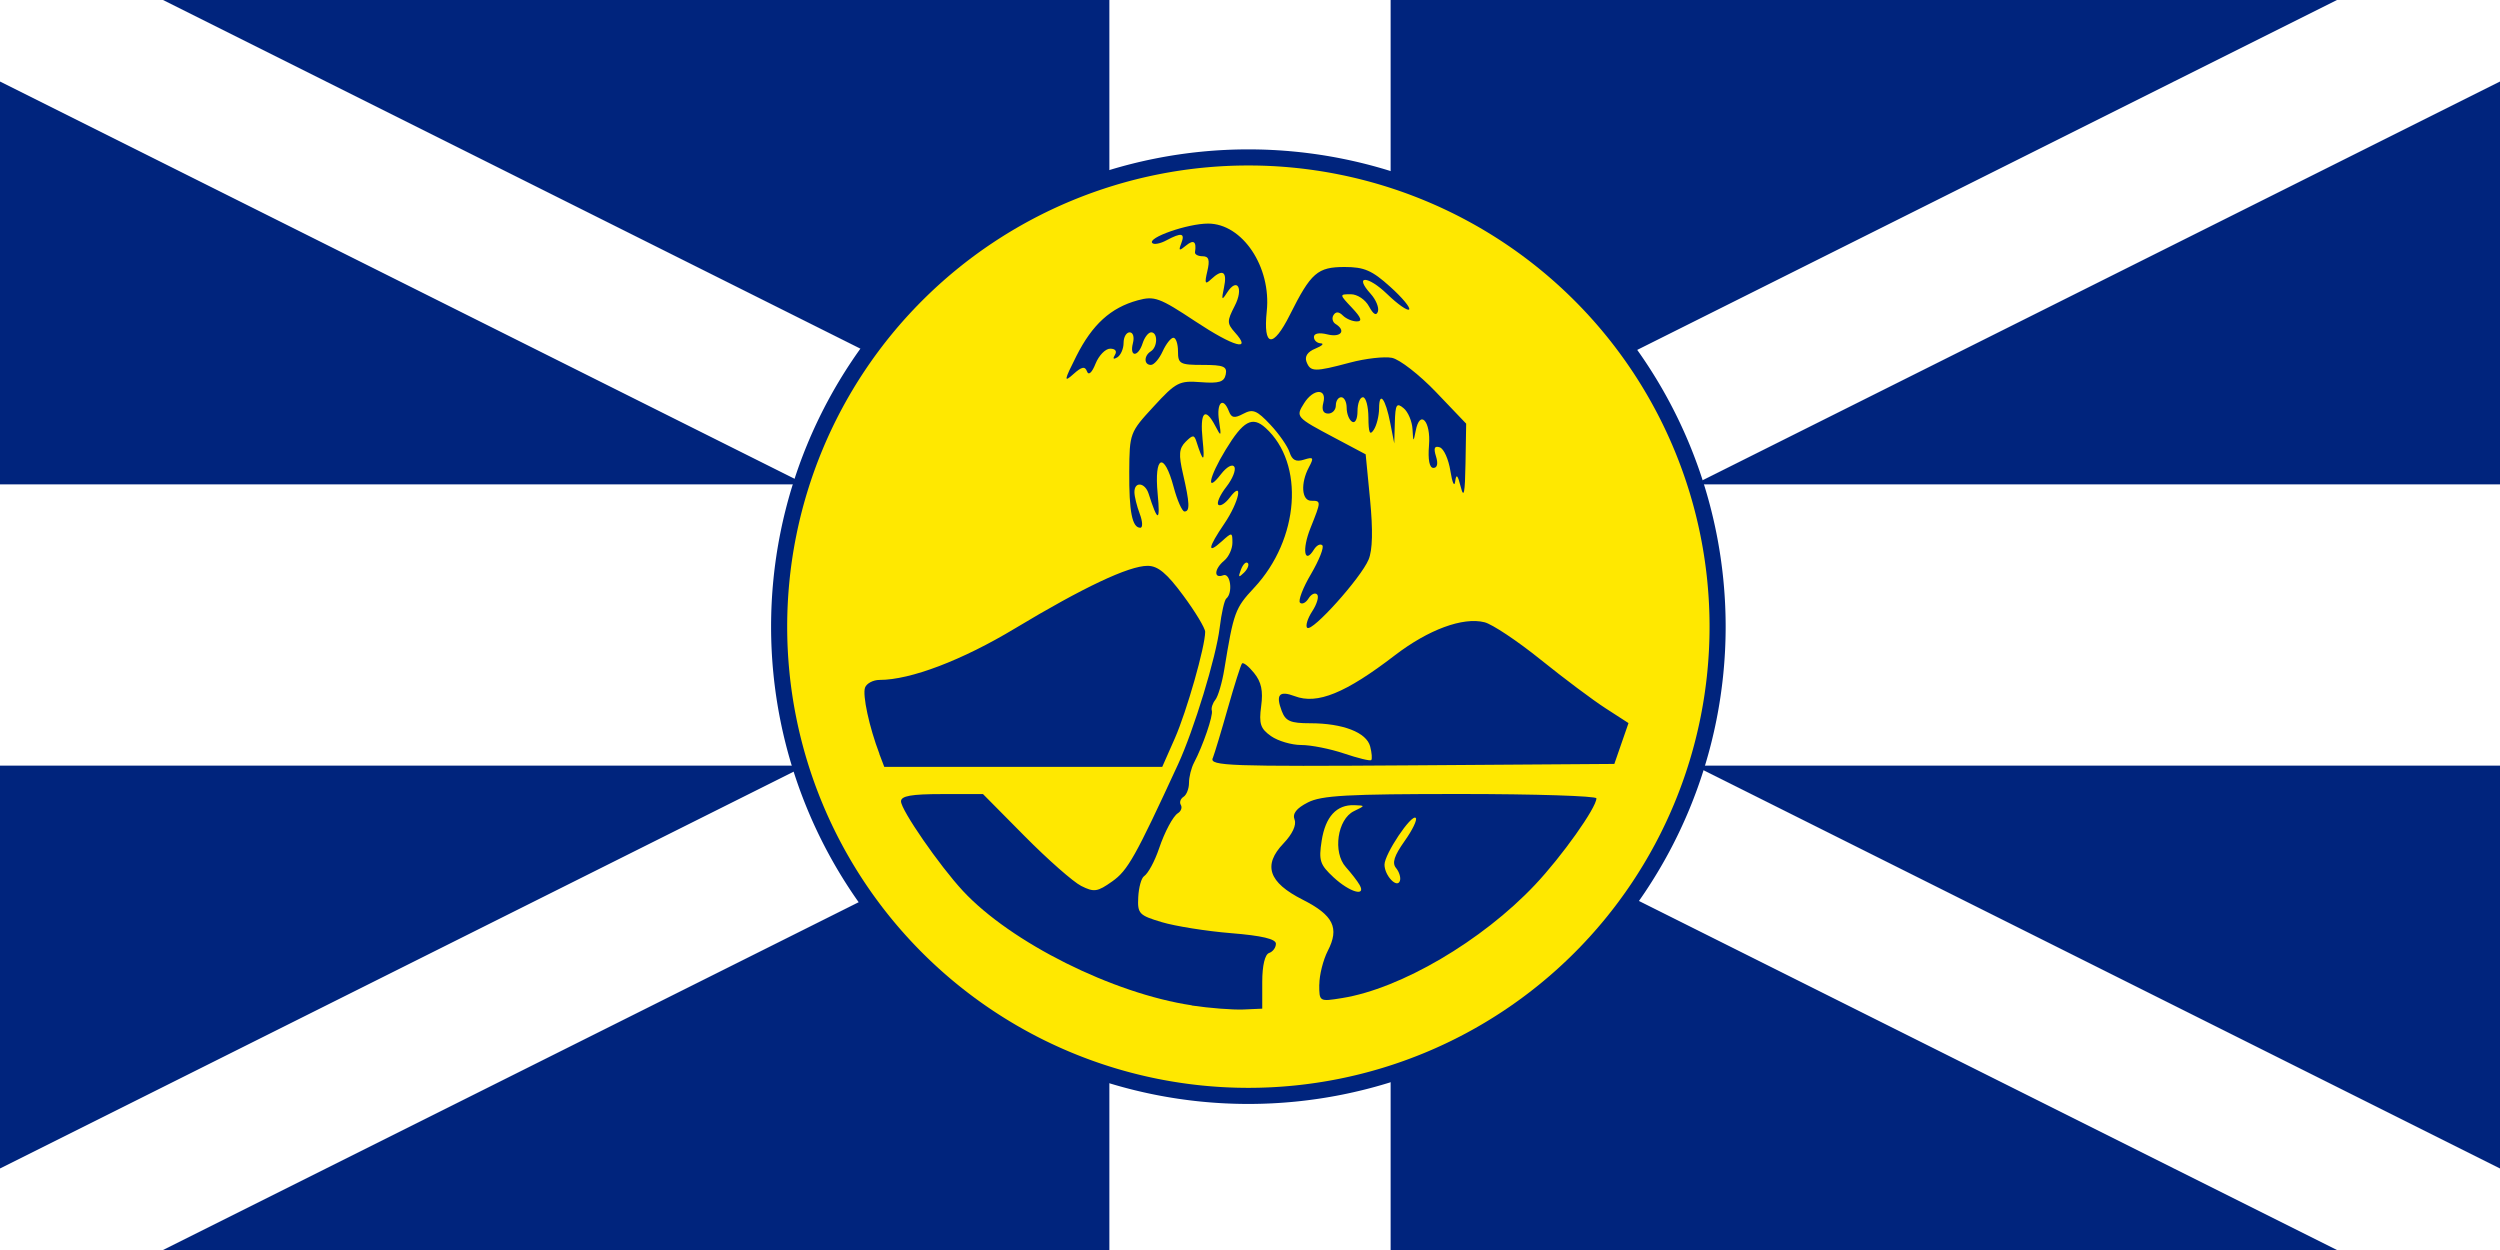
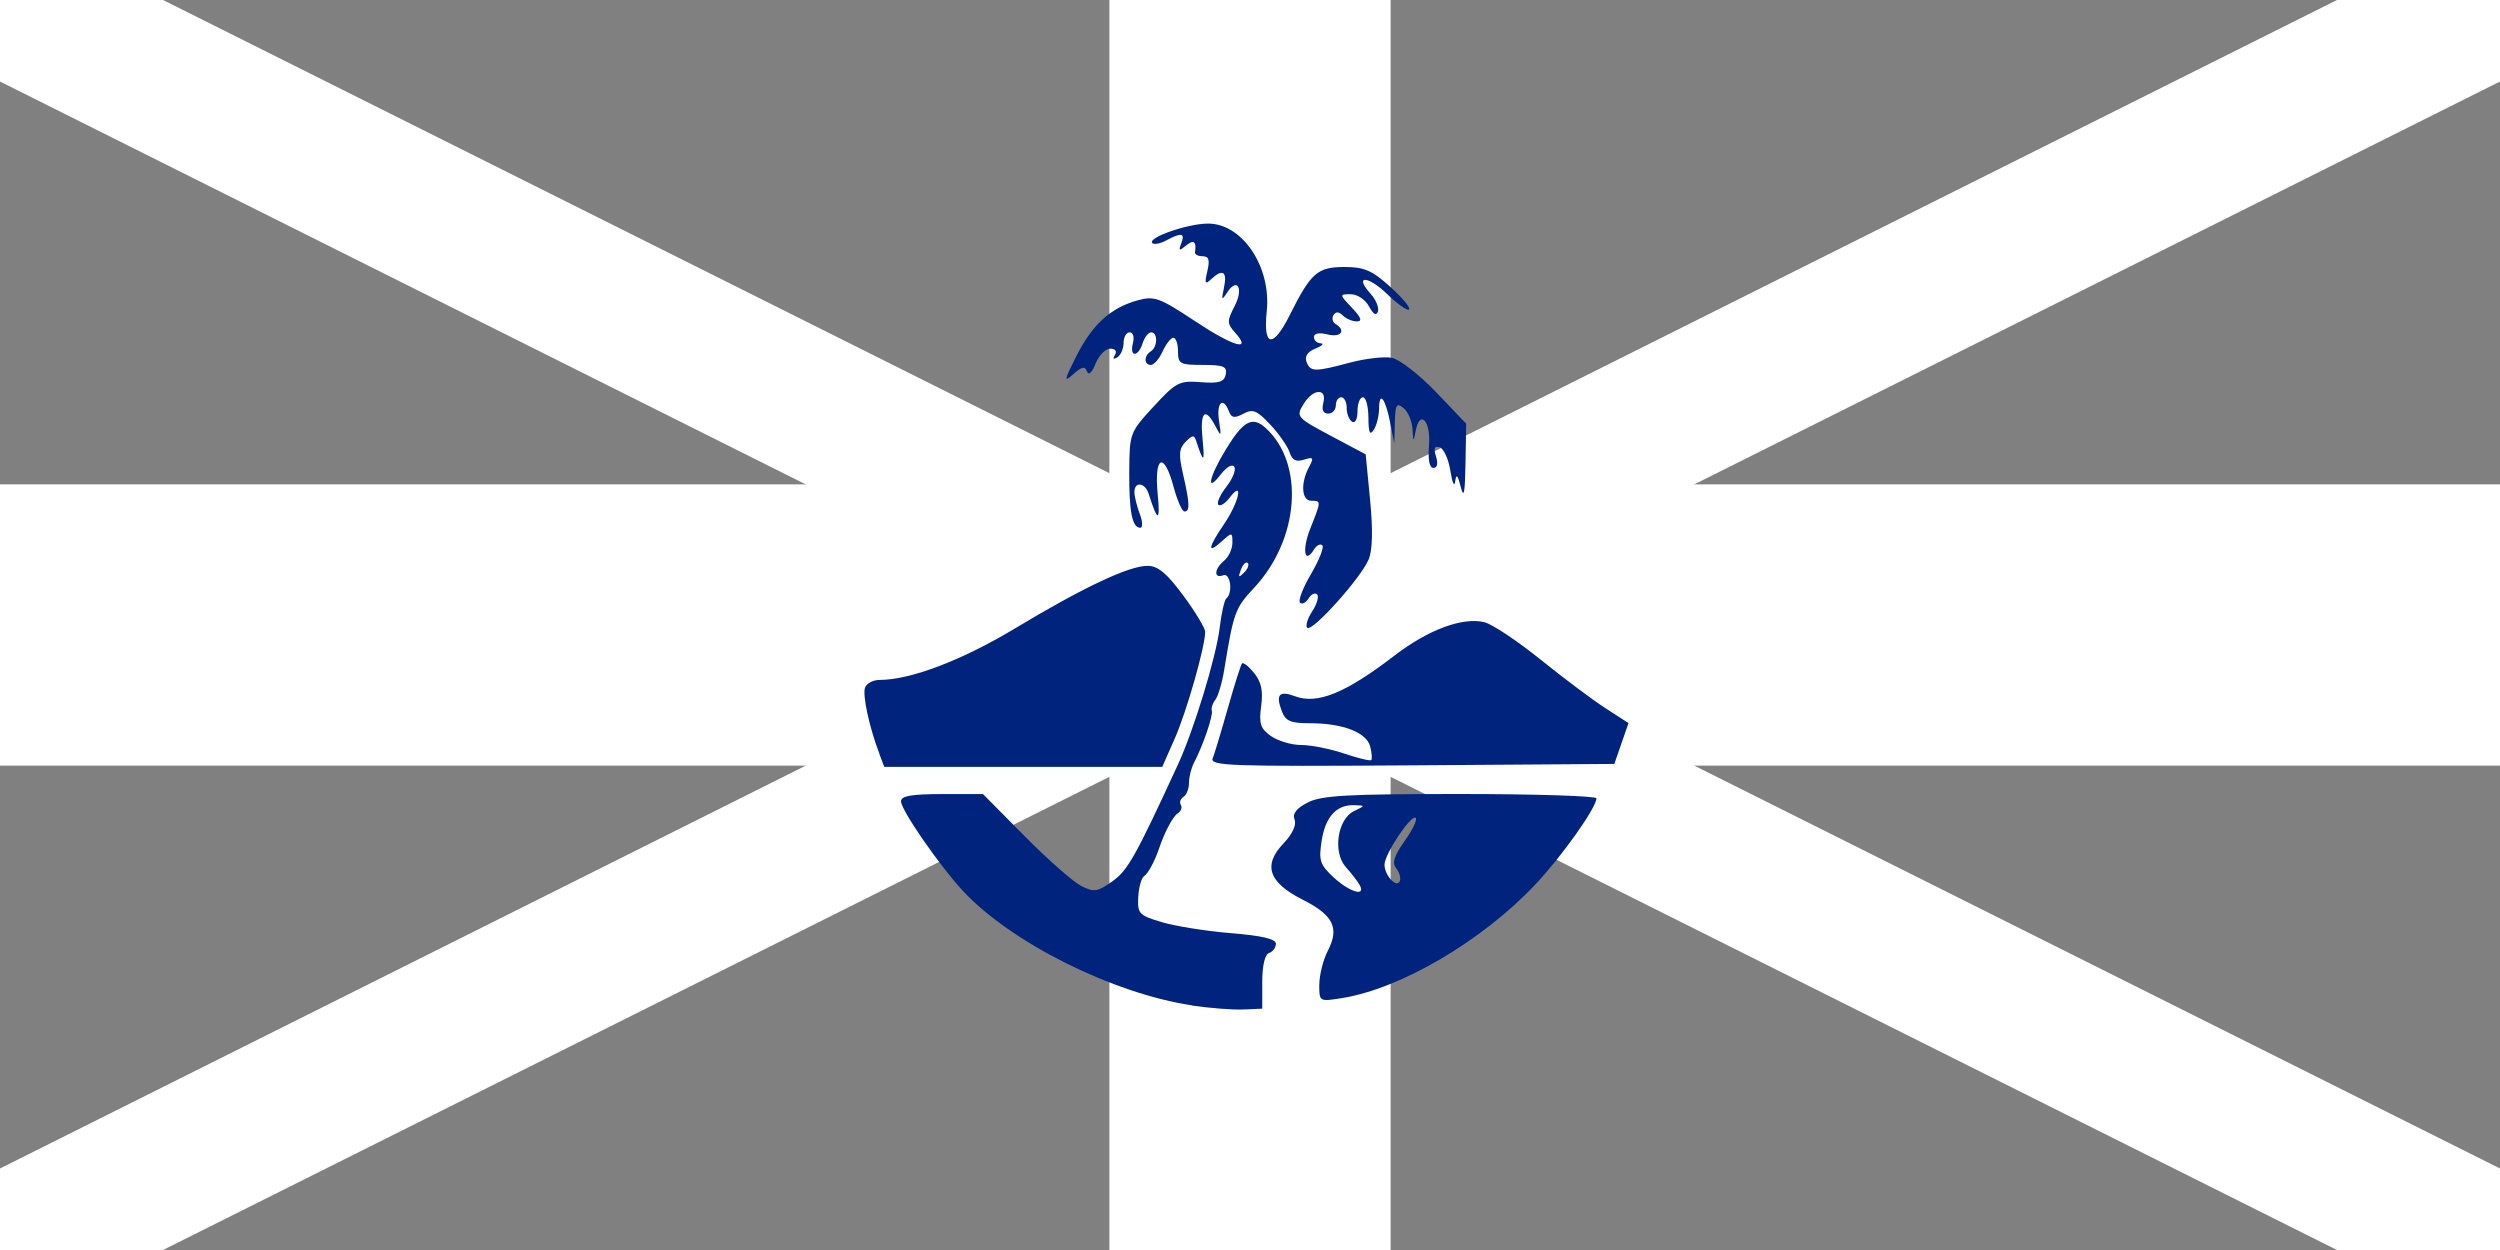
<svg xmlns="http://www.w3.org/2000/svg" baseProfile="full" viewBox="-15 -7.5 30 15" width="1200" height="600">
  <rect x="-15" y="-7.5" width="30" height="15" fill="#808080" stroke="none" />
  <defs>
    <clipPath id="a">
      <path d="M-15-7.5h30v15h-30z" />
    </clipPath>
  </defs>
  <g clip-path="url(#a)">
-     <circle r="20" fill="#00247D" />
    <path d="m-20-10 40 20m-40 0 40-20" style="stroke-width:1.75;stroke-miterlimit:4;stroke-dasharray:none" stroke-width="3" stroke="#fff" />
    <path d="M-20 0h40M0-10v20" style="stroke-width:3.375;stroke-miterlimit:4;stroke-dasharray:none" stroke-width="5" stroke="#fff" />
-     <path style="fill:#ffe800;fill-opacity:1;fill-rule:evenodd;stroke:#00247d;stroke-width:.2;stroke-linecap:butt;stroke-linejoin:miter;stroke-miterlimit:4;stroke-dasharray:none;stroke-opacity:1" d="M4.257-.557a5.829 5.829 0 1 1-11.658 0 5.829 5.829 0 1 1 11.658 0z" transform="matrix(.966 0 0 .966 1.499 .558)" />
    <path style="fill:#00247d;fill-opacity:1" d="M-.698 4.564C-1.643 4.423-2.87 3.81-3.445 3.191c-.282-.304-.743-.971-.743-1.075 0-.065.125-.087.492-.087h.492l.502.507c.276.279.581.547.676.595.155.078.195.072.374-.055.186-.132.276-.293.789-1.405.19-.412.457-1.288.499-1.637.021-.175.057-.333.079-.351.083-.066.051-.313-.036-.28-.117.045-.109-.076.012-.176.054-.045.098-.141.098-.214 0-.128-.004-.129-.13-.015-.177.16-.164.075.033-.214.178-.262.235-.538.064-.312-.052.069-.113.107-.136.085-.022-.022.021-.119.096-.215.075-.096.118-.204.096-.24-.024-.038-.092-0-.161.089-.184.239-.145.037.057-.294.211-.347.319-.406.478-.263.473.428.408 1.337-.137 1.92-.228.244-.245.291-.357.976-.026.161-.075.327-.108.368-.033.041-.052.1-.042.13.018.057-.107.422-.214.625-.033.062-.06.171-.06.241 0 .07-.03.146-.066.168-.036.023-.051.066-.032.097.019.031.003.076-.036.1-.057.035-.159.225-.225.422-.053.156-.131.3-.18.333-.033.022-.064.135-.07.252-.01.198.009.218.283.3.161.048.535.108.831.132.371.03.538.07.538.127 0 .046-.037.096-.082.111-.05.017-.082.15-.082.348v.32l-.228.01c-.126.005-.403-.016-.618-.048zm.67-5.308c-.02-.02-.057.016-.081.08-.035.093-.028.1.037.036.045-.044.065-.097.045-.117zm.86 5.058c0-.114.046-.295.101-.403.143-.276.068-.428-.301-.615C.222 3.089.152 2.882.402 2.621c.106-.111.158-.221.133-.285-.028-.072.021-.136.158-.206.164-.085.475-.102 1.831-.102.898 0 1.633.024 1.633.052 0 .113-.415.697-.737 1.038-.636.674-1.613 1.247-2.316 1.359-.273.044-.273.043-.273-.163zm.483-1.195c-.025-.045-.1-.141-.165-.214-.159-.177-.101-.575.097-.671.138-.067.138-.067.005-.072-.214-.007-.347.138-.392.427-.037.238-.021.287.144.44.192.178.394.236.311.09zm.438-.202c-.051-.061-.023-.147.102-.324.094-.132.155-.258.134-.278-.051-.051-.375.434-.375.561 0 .131.152.291.185.194.013-.038-.008-.107-.046-.153zm-6.2-1.371C-4.569 1.226-4.653.838-4.619.75c.019-.05.098-.091.174-.091.371 0 .989-.235 1.625-.618.818-.492 1.366-.751 1.591-.751.124 0 .23.088.428.356.145.196.263.392.263.436 0 .176-.222.956-.364 1.278l-.151.342h-3.336l-.059-.155zm4.0.053c.022-.057.104-.328.182-.604.078-.275.154-.515.169-.533.015-.018.08.033.145.114.087.107.11.214.085.398-.028.212-.009.269.118.359.084.059.247.107.364.107s.347.046.513.102c.166.056.313.092.326.079.013-.013.007-.087-.013-.164-.044-.168-.328-.278-.72-.278-.236 0-.295-.025-.341-.147C.306.835.351.784.537.854c.27.103.61-.036 1.201-.49.403-.309.817-.462 1.076-.397.093.023.396.225.674.449.278.224.629.487.78.584l.274.177-.085.245-.085.245-2.43.017c-2.192.015-2.426.007-2.39-.086zM.687.036c-.024-.024.003-.114.06-.201.057-.087.083-.178.058-.202C.78-.392.734-.37.702-.318c-.032.052-.078.074-.102.05-.024-.024.035-.18.133-.345.097-.166.158-.32.135-.343C.844-.98.799-.956.767-.905.652-.719.622-.905.726-1.164c.129-.323.13-.327.008-.327-.115 0-.129-.211-.027-.402.062-.116.055-.127-.06-.091-.095.03-.142.006-.172-.088-.023-.071-.126-.221-.231-.332-.161-.172-.21-.192-.324-.131-.107.057-.142.051-.173-.029-.07-.182-.152-.105-.119.111.03.195.026.2-.044.065-.124-.237-.187-.169-.153.163.029.281.01.286-.075.021-.025-.079-.044-.079-.128.005-.08.08-.086.153-.032.386.081.352.085.451.018.451-.028 0-.087-.132-.13-.293-.115-.431-.236-.38-.192.081.033.343.001.343-.108 0-.043-.137-.171-.152-.171-.021 0 .051.029.169.064.261.035.092.038.167.007.167-.098 0-.136-.191-.133-.673.003-.461.007-.472.292-.781.269-.293.308-.313.566-.293.221.017.281-.002.3-.093.019-.095-.026-.114-.275-.114-.275 0-.298-.013-.298-.163 0-.09-.025-.163-.055-.163-.03 0-.088.073-.129.163-.041.09-.104.163-.141.163-.085 0-.086-.11-.001-.163.082-.051.086-.228.004-.228-.033 0-.079.059-.102.13-.054.17-.161.17-.117 0 .019-.073.002-.13-.039-.13-.04 0-.073.057-.073.127 0 .07-.034.147-.075.173-.047.029-.058.018-.029-.029.028-.045.005-.075-.057-.075-.057 0-.135.081-.175.179-.043.109-.084.146-.103.094-.024-.065-.063-.058-.164.033-.116.104-.112.077.037-.218.191-.378.411-.579.735-.668.201-.055.261-.033.693.253.462.306.687.368.473.131C-.277-3.62-.277-3.647-.184-3.828c.111-.214.03-.351-.093-.158-.062.097-.067.087-.035-.064.041-.193-.016-.229-.156-.098-.071.067-.079.05-.044-.098.032-.135.018-.179-.057-.179-.054 0-.096-.022-.091-.049.02-.128-.016-.155-.107-.08-.083.069-.093.065-.058-.025.048-.125.004-.134-.178-.037-.072.039-.148.054-.169.033-.064-.064.424-.234.669-.234.412 0 .76.52.704 1.052-.045.432.074.45.278.042.253-.505.331-.573.657-.573.234 0 .329.041.546.237.145.13.247.253.227.273-.019.019-.137-.063-.262-.184-.234-.226-.404-.23-.199-.004.063.07.102.165.087.212-.019.056-.055.035-.107-.061-.044-.082-.14-.146-.218-.146-.139 0-.139.001.014.163.111.118.127.163.057.163-.053 0-.128-.032-.167-.071-.047-.047-.084-.049-.112-.005-.023.036-.011.085.025.107.13.08.064.165-.097.125-.1-.025-.163-.013-.163.031 0 .04.037.074.082.076.045.002.016.03-.064.063-.094.038-.132.094-.107.159.047.122.096.123.523.009.184-.049.41-.075.502-.057.092.018.33.203.529.411l.362.379-.008.477c-.006.358-.02.428-.057.282-.037-.146-.054-.163-.067-.065-.009.072-.035.015-.057-.125-.022-.141-.079-.269-.128-.285-.064-.021-.076.009-.045.109.027.086.016.138-.031.138-.048 0-.067-.097-.053-.271.024-.292-.11-.436-.16-.173-.027.139-.029.138-.038-.021-.005-.094-.053-.208-.107-.252-.084-.07-.099-.045-.105.171l-.007.252-.048-.245c-.057-.294-.133-.392-.134-.173-.001.087-.029.202-.064.255-.047.073-.063.035-.064-.147-.001-.134-.03-.244-.066-.244-.036 0-.065.075-.065.167 0 .095-.028.149-.065.127-.036-.022-.065-.097-.065-.167 0-.07-.029-.127-.065-.127-.036 0-.065.044-.065.098 0 .054-.041.098-.092.098-.06 0-.08-.046-.058-.13.046-.176-.12-.171-.231.006-.103.164-.1.168.368.416l.371.197.053.546c.035.365.03.603-.018.717-.093.222-.679.874-.735.818z" />
  </g>
</svg>